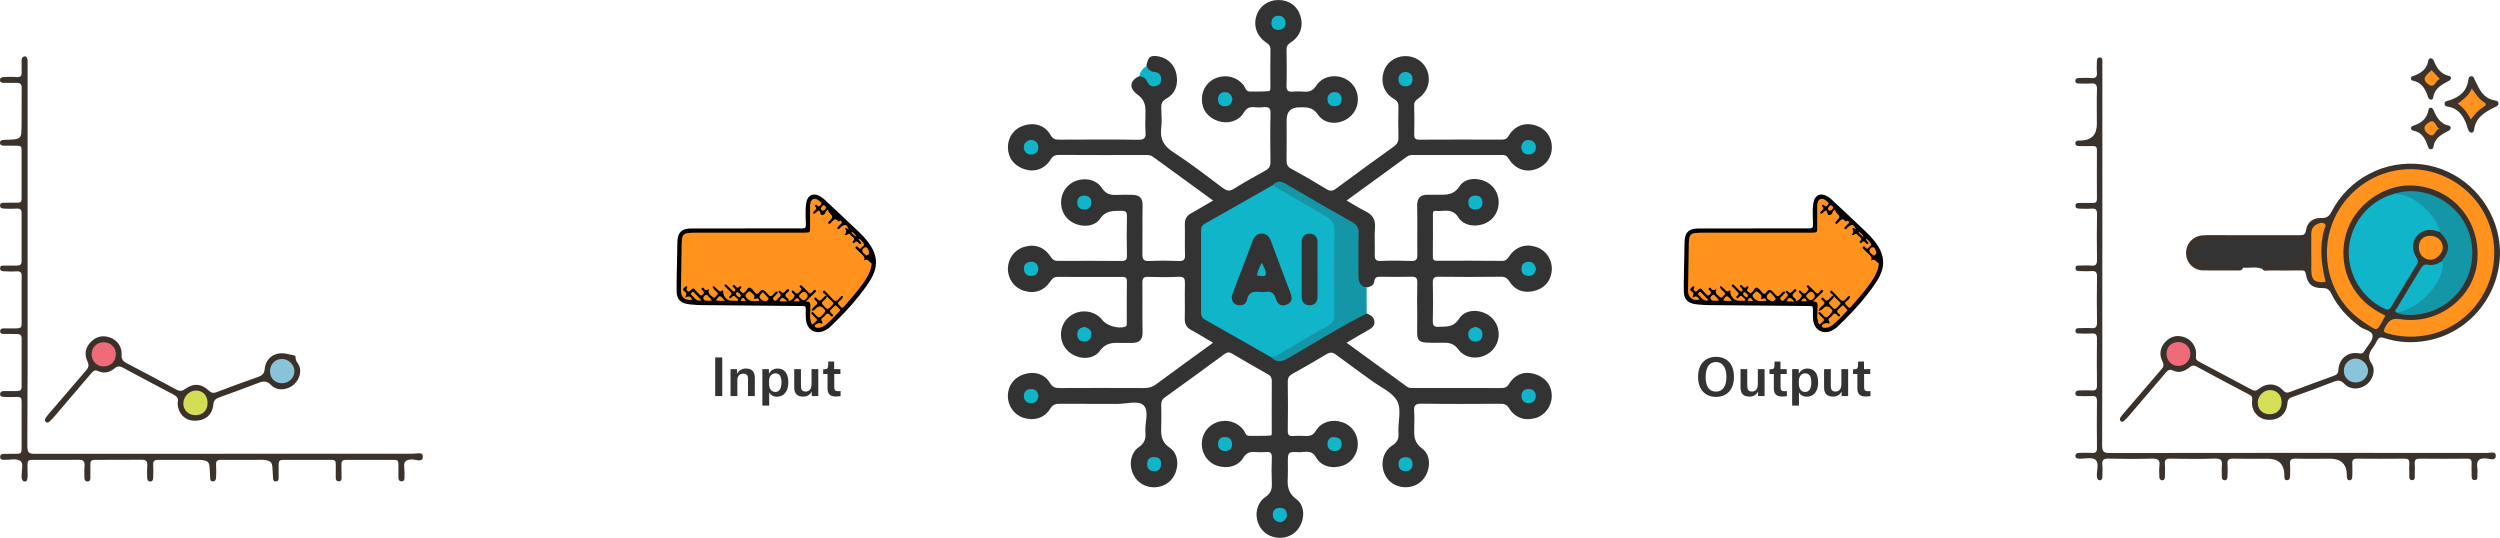
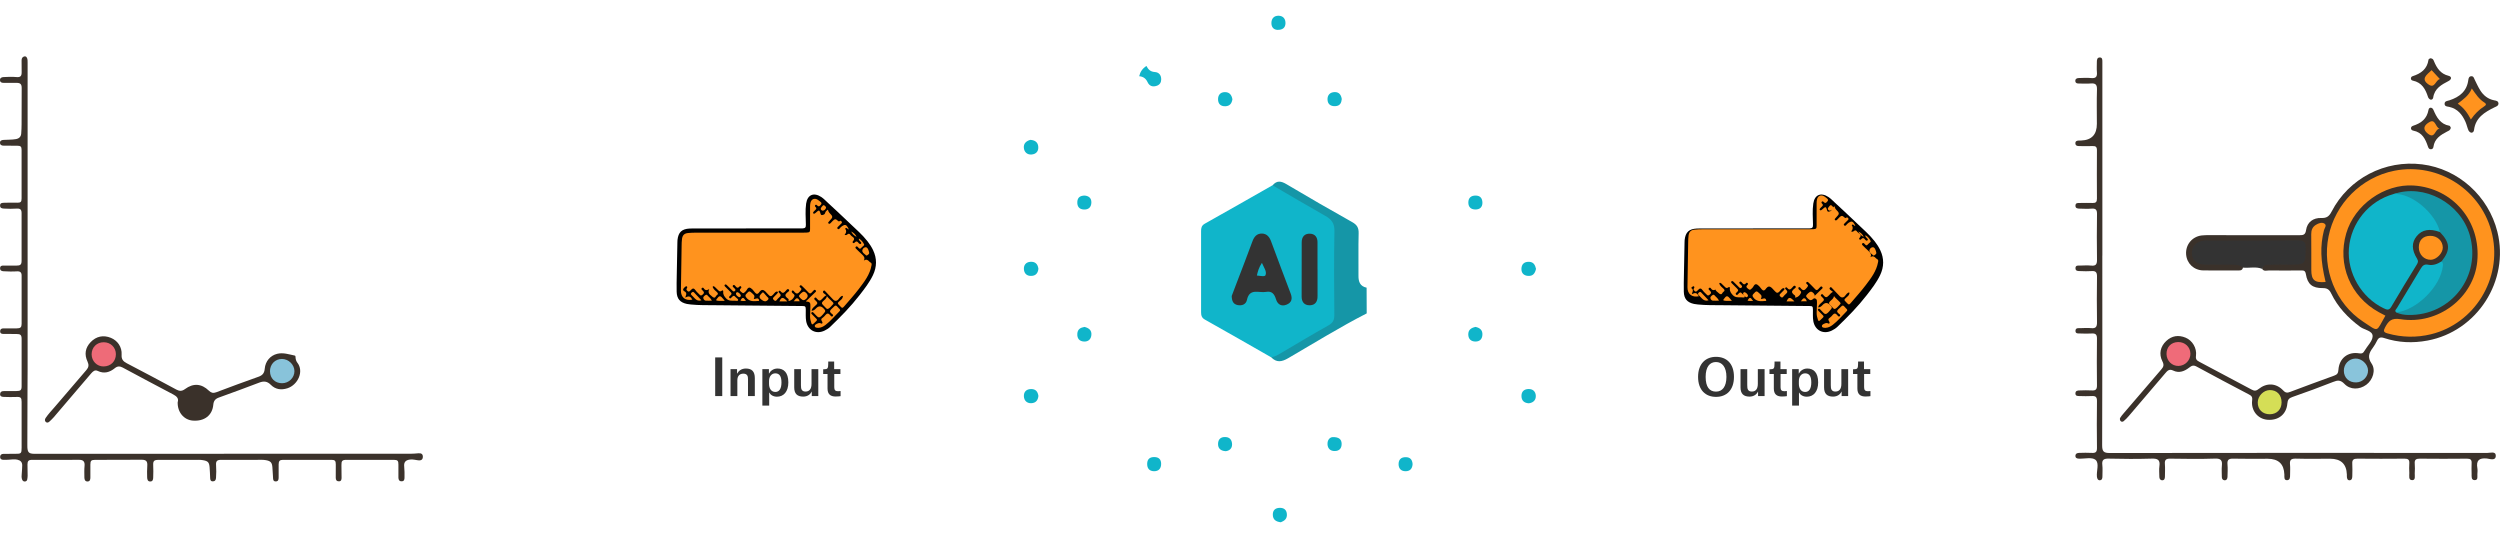
<svg xmlns="http://www.w3.org/2000/svg" viewBox="0 0 746.83 160.65">
  <g id="a" />
  <g id="b">
    <g id="c">
      <g>
        <path d="M66.9,135.55c18.56,0,37.12,0,55.68,0,.81,0,1.62-.07,2.42-.14,.92-.08,1.33,.29,1.32,1.05-.01,.81-.47,1.17-1.41,1.05-.8-.1-1.59-.33-2.41-.23-1.33,.16-1.9,.78-1.75,2.11,.12,1.08,.1,2.15,.09,3.23,0,.57-.07,1.13-.81,1.16-.73,.03-1-.43-1.01-1.09,0-1.29-.02-2.58,0-3.87,.02-1.16-.23-1.45-1.39-1.45-4.72,0-9.43,0-14.15,0-1.23,0-1.51,.32-1.48,1.57,.03,1.26,.03,2.52,.04,3.78,0,.55-.1,1.06-.79,1.07-.68,.01-.95-.41-.95-1.05,0-1.35,.01-2.7,.01-4.05,0-1.01-.27-1.32-1.26-1.32-4.84,0-9.67,0-14.51,0-.96,0-1.29,.35-1.3,1.32,0,1.23,.02,2.46,0,3.69,0,.63,.04,1.41-.83,1.44-.91,.03-.82-.77-.86-1.39-.06-.96-.1-1.92-.18-2.88-.12-1.42-.56-1.84-1.98-2.09-.87-.15-1.74-.09-2.6-.09-3.57-.01-7.15,0-10.72,0-1.24,0-1.62,.39-1.52,1.63,.09,1.26,.07,2.52-.02,3.78-.04,.63-.33,1.04-1,1.02-.64-.02-.73-.5-.75-1.02-.05-1.08-.07-2.16-.17-3.24-.13-1.46-.53-1.82-1.98-2.07-.81-.15-1.62-.09-2.42-.09-3.63-.01-7.27,0-10.9,0-1.27,0-1.61,.34-1.54,1.62,.07,1.2,.03,2.4,0,3.6-.01,.62-.12,1.23-.86,1.24-.78,.01-.93-.6-.95-1.26-.03-1.14-.05-2.28,.04-3.42,.1-1.35-.34-1.82-1.69-1.82-4.65,0-9.31,.02-13.96,.04-1.09,0-1.35,.28-1.35,1.41,0,1.29,0,2.58,0,3.87,0,.58-.12,1.15-.82,1.18-.73,.02-.96-.53-.97-1.16,0-1.17-.07-2.34,.05-3.51,.12-1.21-.34-1.8-1.54-1.8-4.74-.02-9.49,0-14.23,.01-.95,0-1.28,.39-1.28,1.34,0,1.14,.05,2.28,.05,3.42,0,.36-.06,.71-.12,1.07-.06,.37-.3,.6-.66,.63-.4,.04-.69-.16-.85-.53-.27-.64-.17-1.3-.12-1.95,.05-.78,.13-1.56,.13-2.33,0-.96-.48-1.47-1.42-1.7-.87-.21-1.73-.05-2.6,0-.54,.03-1.08,.06-1.62,.04-.53-.02-.97-.23-.97-.84,0-.61,.38-.93,.98-.94,1.2-.02,2.4-.04,3.59-.02,1.71,.02,1.86-.11,1.86-1.8,0-4.57,0-9.13,0-13.7,0-1.26-.27-1.54-1.55-1.48-1.29,.06-2.58,.03-3.87-.02-.56-.02-1.04-.18-1.01-.86,.03-.63,.47-.87,1.04-.87,1.29-.02,2.58-.02,3.87-.02,1.21,0,1.52-.27,1.52-1.44,0-4.71,0-9.43,0-14.15,0-1.15-.34-1.45-1.53-1.45-1.31,0-2.62-.02-3.93-.02-.56,0-.97-.17-.96-.79,0-.64,.41-.87,1.01-.87,1.32,0,2.64,0,3.96,0,1.09,0,1.44-.3,1.45-1.35,.01-4.8,.01-9.61,0-14.42,0-.95-.42-1.33-1.44-1.26-1.32,.09-2.64,.04-3.96-.03-.63-.03-1.07-.26-1.03-.96,.04-.69,.55-.75,1.1-.74,1.26,.02,2.52,0,3.78,.01,1.18,.01,1.54-.3,1.54-1.45,0-4.74,0-9.49,0-14.23,0-1.04-.39-1.42-1.44-1.35-1.26,.09-2.52,.07-3.78,0-.59-.03-1.21-.11-1.21-.89,0-.79,.54-.83,1.18-.85,1.32-.05,2.64-.05,3.96-.02,1.02,.02,1.29-.25,1.29-1.26,0-4.83,0-9.67,0-14.51,0-.99-.28-1.25-1.3-1.25-1.35,0-2.7-.03-4.05-.02-.64,0-1.1-.22-1.1-.89,0-.65,.53-.79,1.08-.83,1.22-.09,2.46-.02,3.68-.24,.97-.17,1.51-.72,1.58-1.67,.08-.93,.1-1.86,.11-2.79,.02-3.6,.03-7.21,.03-10.81,0-1.13-.38-1.52-1.5-1.53-1.29,0-2.58,0-3.87,0-.57,0-1.07-.14-1.11-.78-.04-.69,.47-.92,1.06-.95,1.29-.07,2.58-.12,3.87,0,1.18,.11,1.56-.3,1.54-1.5-.02-1.14-.02-2.28-.02-3.42,0-.44,.09-.87,.48-1.11,.49-.3,.93-.22,1.16,.36,.17,.43,.16,.88,.16,1.33,0,30.54,0,61.08,0,91.63,0,1.89-.02,3.78-.03,5.67-.02,5.66-.04,11.32-.05,16.98,0,.24,0,.48,.01,.72,.09,1.45,.48,1.83,1.95,1.88,.36,.01,.72,0,1.08,0,18.56,0,37.12,0,55.68,0h0Z" style="fill:#3b322b;" />
        <path d="M53.1,120.09c.32-1.05-.28-1.69-1.32-2.24-5.06-2.65-10.1-5.35-15.13-8.05-.84-.45-1.56-.45-2.31,.16-1.55,1.26-3.22,1.78-5.17,.84-.83-.41-1.42,.16-1.93,.74-1.51,1.75-3,3.51-4.5,5.27-2.22,2.6-4.43,5.21-6.66,7.81-.39,.45-.83,.86-1.27,1.28-.32,.31-.73,.5-1.11,.17-.4-.34-.33-.81-.06-1.22,.81-1.2,1.81-2.23,2.75-3.33,3.13-3.68,6.27-7.35,9.43-11,.68-.78,.78-1.52,.34-2.46-1.04-2.2-.69-4.18,.94-5.88,1.65-1.72,3.78-2.17,6.01-1.26,2.02,.82,3.37,2.76,3.22,5.04-.09,1.35,.43,1.98,1.55,2.56,4.97,2.58,9.9,5.22,14.83,7.87,.94,.51,1.67,.49,2.55-.16,2.49-1.84,4.95-1.65,7.14,.48,.65,.64,1.29,.82,2.18,.48,4.2-1.58,8.4-3.16,12.63-4.64,1.22-.43,1.76-1.09,1.87-2.38,.19-2.27,1.67-3.96,3.71-4.47,1.8-.45,3.5,.16,5.22,.51,.28,.06,.26,.28,.27,.49,.03,.58,.17,1.16,.52,1.61,2.11,2.66,.14,6.69-2.94,7.68-1.88,.6-3.59,.36-4.99-1.06-1.01-1.02-2.03-1.15-3.34-.66-4.05,1.55-8.12,3.04-12.2,4.51-1.04,.38-1.51,1.01-1.61,2.11-.28,3.19-2.66,5.02-6.11,4.76-2.69-.2-4.66-2.55-4.53-5.57" style="fill:#3a312a;" />
-         <path d="M62.01,120.4c0,2.18-1.45,3.64-3.6,3.63-2.12-.01-3.62-1.46-3.64-3.52-.02-1.99,1.8-3.86,3.76-3.85,2.1,0,3.48,1.5,3.48,3.75" style="fill:#d4dd56;" />
        <path d="M80.65,110.94c-.02-2.11,1.52-3.71,3.57-3.71,1.98,0,3.72,1.7,3.74,3.63,.01,1.98-1.66,3.62-3.7,3.62-2.11,0-3.59-1.46-3.6-3.55" style="fill:#88c3da;" />
        <path d="M30.94,109.47c-1.97,.02-3.56-1.59-3.57-3.61,0-2.1,1.53-3.63,3.64-3.62,2.03,0,3.61,1.56,3.61,3.57,0,2.13-1.52,3.64-3.69,3.66" style="fill:#ee6b78;" />
-         <path d="M408.28,93.62c1.23,.49,2.33,1.19,2.32,2.67,0,1.39-1.17,1.92-2.22,2.52-1.98,1.12-3.93,2.29-6.11,3.58,6.11,4.44,12.09,8.77,18.05,13.13,.61,.45,1.27,.38,1.94,.38,8.71,0,17.43,0,26.14,.02,1.07,0,1.75-.18,2.41-1.25,1.77-2.89,4.6-3.87,7.6-2.96,3.3,1,5.19,3.43,5.15,6.66-.03,2.98-2,5.67-4.76,6.49-3.21,.95-6.2,0-7.96-2.85-.71-1.15-1.43-1.4-2.62-1.39-7.87,.04-15.74,.08-23.6-.03-1.88-.03-2.3,.64-2.17,2.33,.13,1.6,.06,3.21,.02,4.82-.05,2.42-.13,4.47,2.41,6.29,3.01,2.16,2.45,7.37-.44,9.88-2.89,2.51-7.64,2.09-9.96-.89-2.37-3.04-1.86-7.83,1.34-9.86,1.6-1.01,2.08-2.07,1.95-3.83-.24-3.27,1.07-7.04-.49-9.7-1.5-2.54-4.89-3.98-7.48-5.87-3.54-2.6-7.14-5.12-10.64-7.77-1.04-.79-1.81-.84-2.93-.17-3.31,2.01-6.68,3.94-10.07,5.83-.98,.54-1.48,1.11-1.46,2.33,.08,4.91,.07,9.81,0,14.72-.02,1.25,.41,1.63,1.6,1.54,1.18-.08,2.37-.08,3.55,0,1.44,.1,2.4-.19,3.28-1.62,1.6-2.62,4.88-3.49,7.83-2.51,2.85,.95,4.68,3.51,4.67,6.54,0,2.9-1.85,5.55-4.47,6.44-3.16,1.07-6.48,.28-8.05-2.5-1.36-2.42-3.34-1.42-5.09-1.51-3.29-.16-3.3-.04-3.3,3.3,0,1.35,.06,2.71-.01,4.06-.15,2.62-.05,4.77,2.56,6.68,3.03,2.22,2.51,7.29-.38,9.88-2.74,2.46-7.42,2.14-9.81-.66-2.55-2.99-2.25-7.69,.95-9.87,1.68-1.14,1.98-2.39,1.91-4.16-.11-2.53-.11-5.08,0-7.61,.06-1.38-.43-1.78-1.73-1.67-1.09,.1-2.2,.09-3.3,0-1.52-.11-2.56,.21-3.48,1.71-1.6,2.6-4.79,3.39-7.88,2.38-2.63-.85-4.51-3.49-4.54-6.39-.04-3.03,1.77-5.63,4.59-6.6,2.96-1.02,6.08-.08,7.94,2.37,.48,.63,.52,1.7,1.64,1.7,2.11,0,4.23,.04,6.34-.09,.55-.04,.38-.85,.39-1.33,0-4.99-.02-9.98,.02-14.97,0-.96-.29-1.52-1.15-1.99-3.61-2.02-7.18-4.09-10.74-6.2-.88-.52-1.48-.41-2.27,.17-5.92,4.35-11.85,8.68-17.83,12.96-.91,.65-1.06,1.39-1.04,2.37,.03,2.11,.08,4.23,0,6.34-.11,2.54,0,4.59,2.61,6.34,3.06,2.05,2.76,7.29,.02,9.9-2.73,2.59-7.28,2.47-9.81-.26-2.65-2.86-2.6-7.76,.52-9.9,1.83-1.26,2.07-2.62,1.93-4.44-.21-2.75,1.2-6.34-.55-8.02-1.61-1.55-5.16-.4-7.85-.42-5.67-.05-11.34,.01-17.01-.04-1.34-.01-2.24,.18-3.06,1.52-1.7,2.79-4.85,3.68-8.01,2.65-2.78-.91-4.66-3.59-4.61-6.59,.05-3.05,1.84-5.43,4.82-6.4,3.03-.99,6.11-.14,7.74,2.58,.81,1.36,1.69,1.55,3.02,1.54,8.38-.04,16.75-.04,25.13,0,1.32,0,2.41-.26,3.5-1.07,5.62-4.17,11.31-8.26,17.09-12.46-2.25-1.32-4.33-2.62-6.48-3.77-1.45-.78-2.01-1.85-1.97-3.48,.08-3.47-.04-6.94,.05-10.4,.04-1.42-.15-2.14-1.87-2.05-3.04,.16-6.09,.1-9.13,.02-1.34-.04-1.73,.42-1.71,1.74,.07,4.91-.05,9.81,.06,14.72,.05,2.3-.96,3.27-3.14,3.27-1.18,0-2.37,.03-3.55,0-2.36-.07-4.3-.03-6.06,2.37-2.24,3.06-7.25,2.6-9.87-.28-2.61-2.88-2.28-7.48,.73-9.93,3.03-2.47,7.59-1.98,9.95,1.08,1.24,1.61,4.68,2.58,6.59,1.96,.7-.22,.63-.67,.63-1.16,0-4.15-.04-8.29,.03-12.44,.02-1.25-.58-1.32-1.54-1.32-6.35,.02-12.69,.03-19.04-.01-1.04,0-1.59,.33-2.18,1.22-2,3.01-4.83,3.94-8.13,2.89-2.79-.89-4.69-3.55-4.66-6.56,.03-3.02,1.94-5.61,4.77-6.47,3.3-1,6.09-.06,8.08,3,.61,.94,1.23,1.16,2.22,1.15,6.26-.02,12.52-.05,18.78,.02,1.3,.01,1.75-.31,1.72-1.68-.09-3.89-.1-7.78,0-11.67,.04-1.43-.52-1.66-1.76-1.63-2.38,.07-4.5-.23-6.29,2.39-2.06,3.01-7.36,2.56-9.88-.23-2.52-2.8-2.29-7.31,.5-9.79,2.9-2.58,7.85-2.4,9.9,.76,1.25,1.92,2.64,2.23,4.58,2.11,1.52-.09,3.05-.03,4.57-.01,2.03,.02,3.09,.88,3.05,3.1-.09,4.82,.02,9.64-.05,14.46-.02,1.53,.21,2.31,2.03,2.21,2.95-.16,5.92-.12,8.88-.01,1.46,.05,1.86-.44,1.81-1.85-.1-3.04,.02-6.09-.05-9.14-.04-1.54,.57-2.54,1.89-3.27,2.12-1.17,4.2-2.43,6.55-3.8-6.17-4.48-12.1-8.78-18-13.1-.68-.5-1.4-.5-2.16-.5-8.63,0-17.26,.03-25.89-.03-1.26,0-1.88,.39-2.54,1.46-1.68,2.74-4.74,3.78-7.68,2.84-3.16-1.01-4.99-3.38-5.02-6.52-.03-3.15,1.85-5.69,4.89-6.61,3.18-.96,6.2,.02,7.87,2.92,.69,1.2,1.44,1.35,2.6,1.35,7.87-.03,15.74-.08,23.6,.03,1.88,.03,2.29-.62,2.15-2.31-.14-1.68-.06-3.38-.02-5.07,.06-2.35,.07-4.34-2.33-6.07-2.78-2-2.32-4.29,.46-5.53,1.44-.61,2.15,.46,2.96,1.29,.54,.56,1.11,1.08,1.98,.71,.42-.18,.65-.53,.68-.98,.07-.9-.49-1.39-1.24-1.69-1.12-.45-2.2-.93-2.22-2.39,.4-2.75,1.24-3.36,3.85-2.81,2.63,.55,4.65,2.65,5.12,5.31,.54,3.03-.22,5.65-2.95,7.2-1.37,.77-1.65,1.62-1.59,2.98,.09,1.94,.22,3.92-.02,5.83-.41,3.28,.72,5.38,3.58,7.22,5.1,3.3,9.92,7.04,14.78,10.69,1.17,.88,2.02,1.11,3.34,.28,3.07-1.92,6.24-3.7,9.42-5.45,1.09-.6,1.54-1.31,1.52-2.58-.07-4.82-.11-9.65,.02-14.47,.05-1.69-.57-2.03-2.03-1.88-.92,.1-1.87,.1-2.79,0-1.49-.16-2.37,.3-3.21,1.69-1.52,2.51-4.74,3.39-7.57,2.46-3.16-1.04-4.93-3.41-4.91-6.57,.02-2.94,1.8-5.47,4.5-6.4,3.02-1.04,6.12-.13,7.98,2.27,.53,.69,.61,1.86,1.84,1.86,1.86-.01,3.72,.05,5.57-.1,.72-.06,.57-.92,.57-1.49,0-3.64-.04-7.28,.03-10.91,.02-1.1-.46-1.59-1.32-2.17-2.79-1.88-3.83-4.94-2.87-7.98C376.22,1.88,378.82,0,381.86,0c3.24,0,5.73,1.8,6.64,4.83,.93,3.09-.08,6.03-2.96,7.89-.93,.6-1.22,1.16-1.21,2.2,.06,3.55,.1,7.11-.01,10.66-.05,1.52,.52,1.91,1.9,1.79,1.09-.1,2.2-.09,3.3,0,1.62,.12,2.7-.24,3.71-1.81,2.13-3.3,7.03-3.68,10.07-1.09,2.94,2.51,3.15,7.15,.46,9.96-2.81,2.93-7.8,3.14-10.03-.17-1.59-2.36-3.42-2.2-5.55-2.2q-3.82,0-3.82,3.82c0,3.98,.04,7.95-.02,11.93-.02,1.2,.22,1.98,1.4,2.61,3.56,1.92,7.07,3.95,10.52,6.07,1.15,.71,1.89,.58,2.9-.18,5.7-4.22,11.44-8.4,17.21-12.53,1.01-.73,1.42-1.48,1.39-2.71-.08-3.04-.06-6.09,0-9.14,.02-1.11-.26-1.74-1.32-2.36-2.97-1.73-4.05-4.79-3.12-8.06,.76-2.68,3.3-4.62,6.22-4.75,3.14-.14,5.88,1.66,6.89,4.54,1.04,2.96,.06,6.11-2.64,8.05-.8,.58-1.37,1.01-1.33,2.16,.1,2.87,.08,5.75,.01,8.63-.03,1.21,.36,1.59,1.58,1.58,8.21-.05,16.41-.03,24.62-.01,.91,0,1.43-.19,1.97-1.08,1.87-3.08,4.77-4.15,8-3.2,3.05,.9,4.95,3.43,4.95,6.57,0,3.19-1.99,5.73-5.21,6.67-2.94,.86-5.91-.32-7.74-3.33-.56-.92-1.11-1.05-2-1.04-8.8,.02-17.6,.01-26.4,0-.68,0-1.31,.04-1.91,.48-5.92,4.32-11.85,8.62-18.05,13.12,2.04,1.18,3.81,2.31,5.67,3.23,2.06,1.02,2.99,2.43,2.81,4.81-.21,2.69,.02,5.41-.07,8.12-.04,1.35,.24,1.95,1.77,1.89,3.04-.12,6.09-.11,9.14,0,1.51,.05,1.84-.51,1.81-1.91-.08-4.82,.06-9.65-.06-14.47-.06-2.42,.96-3.44,3.27-3.4,.93,.02,1.86,0,2.79,0,2.56,.02,4.81,.25,6.67-2.61,1.94-3,7.12-2.59,9.71,.08,2.69,2.78,2.53,7.42-.35,9.97-2.77,2.45-7.84,2.43-9.72-.6-1.92-3.08-4.53-1.71-6.92-2.01-.71-.09-.74,.51-.74,1.03,0,4.23,.03,8.46-.02,12.69-.01,1.13,.57,1.18,1.42,1.18,6.43-.02,12.86-.05,19.29,.03,1.16,.01,1.55-.57,2.1-1.37,2.03-2.98,5.09-3.9,8.42-2.65,2.72,1.02,4.51,3.83,4.3,6.8-.23,3.33-2.37,5.7-5.87,6.33-2.86,.51-5.19-.5-6.76-2.91-.67-1.03-1.29-1.48-2.56-1.46-6.18,.08-12.35,.08-18.53,0-1.44-.02-1.86,.39-1.82,1.83,.1,3.8,.08,7.61,0,11.42-.03,1.3,.32,1.77,1.67,1.71,2.37-.1,4.48,.25,6.21-2.47,2.02-3.17,7.12-2.88,9.86-.1,2.65,2.69,2.57,7.18-.17,9.77-2.85,2.7-7.61,2.71-9.9-.39-1.32-1.79-2.71-2.09-4.65-2.06-8.98,.12-7.6,.28-7.68-7.55-.04-3.47-.06-6.94,.02-10.41,.03-1.31-.35-1.78-1.7-1.75-3.04,.08-6.09,.05-9.14,.01-1.1-.01-1.87,.02-2.03,1.48-.11,1.08-1.22,1.53-2.27,1.74-2.09-.05-3.02-.98-3.19-3.5-.21-3.04-.33-6.12,0-9.12,.44-4.11-1.09-6.43-4.79-8.32-5.41-2.76-10.64-5.92-15.84-9.07-1.36-.82-2.62-1.16-3.95-.06-6.11,3.44-12.13,7.03-18.25,10.45-1.83,1.03-2.6,2.34-2.57,4.47,.1,6.93,.1,13.85,0,20.78-.03,2.13,.74,3.37,2.6,4.42,5.89,3.3,11.72,6.73,17.57,10.09,1.56,1.31,3.05,1.25,4.83,.21,6.76-3.93,13.51-7.87,20.31-11.73,1.03-.59,2.04-1.22,3.31-.93" style="fill:#333;" />
        <path d="M380.16,55.36c1.26-1.5,2.53-1.3,4.13-.35,6.51,3.86,13.06,7.65,19.67,11.35,1.46,.82,1.96,1.72,1.91,3.37-.12,4.21-.01,8.43-.05,12.64-.02,1.79,.47,3.16,2.43,3.57,.01,2.56,.02,5.12,.03,7.68-8.02,4.1-15.67,8.87-23.45,13.38-1.95,1.13-3.46,1.39-5.08-.26,3.12-2.77,7.02-4.3,10.49-6.5,1.85-1.17,3.74-2.3,5.67-3.35,1.33-.72,1.96-1.71,1.95-3.24-.02-8.28-.02-16.55,0-24.83,0-1.76-.85-2.81-2.27-3.63-4.39-2.53-8.74-5.12-13.14-7.64-.94-.54-2.01-.95-2.29-2.19" style="fill:#1596a7;" />
        <path d="M342.48,19.71c.52,1.02,1.18,1.72,2.47,1.8,1.26,.07,1.95,.93,1.94,2.2,0,.9-.41,1.61-1.34,1.92-1.22,.42-2.2,.07-2.73-1.08-.52-1.12-1.32-1.68-2.51-1.78,.3-1.31,1.01-2.34,2.16-3.06" style="fill:#10b5ca;" />
        <path d="M380.16,55.36c5.25,3.05,10.47,6.15,15.75,9.13,1.84,1.04,2.78,2.21,2.73,4.55-.17,8.37-.1,16.74-.03,25.11,.01,1.57-.51,2.37-1.89,3.13-4.71,2.62-9.32,5.43-13.98,8.15-.94,.55-1.88,1.15-3.01,1.3-6.59-3.76-13.16-7.54-19.78-11.25-.99-.55-1.15-1.27-1.15-2.27,.02-8.04,.02-16.07,0-24.1,0-.98,.11-1.72,1.12-2.29,6.76-3.79,13.49-7.64,20.22-11.47" style="fill:#10b5ca;" />
        <path d="M307.8,41.78c1.39,.09,2.24,.72,2.36,1.99,.14,1.42-.65,2.29-2.03,2.39-1.28,.09-2.14-.73-2.27-1.94-.15-1.39,.77-2.12,1.94-2.44" style="fill:#10b5ca;" />
-         <path d="M454.46,43.83c.19-1.17,.86-2.01,2.14-2.01,1.4,0,2.26,.94,2.21,2.26-.05,1.33-.99,2.18-2.4,2.05-1.27-.11-1.91-.95-1.96-2.3" style="fill:#10b5ca;" />
        <path d="M323.98,97.66c1.29,.33,2.19,.97,2.05,2.44-.13,1.3-.97,1.99-2.2,1.93-1.38-.07-2.1-.92-2-2.36,.09-1.36,1-1.82,2.16-2.01" style="fill:#10b5ca;" />
        <path d="M440.77,97.65c1.34,.29,2.17,.96,2.07,2.42-.09,1.34-.91,1.99-2.15,1.96-1.23-.04-2.03-.73-2.07-2.06-.04-1.49,.91-2.03,2.14-2.31" style="fill:#10b5ca;" />
-         <path d="M419.95,21.46c1.39,.2,2.1,.98,2.02,2.39-.08,1.34-.92,1.97-2.16,1.94-1.25-.04-2.04-.79-2.04-2.08,0-1.4,.81-2.12,2.18-2.24" style="fill:#10b5ca;" />
        <path d="M310.21,80.26c-.13,1.22-.67,2.06-2,2.16-1.46,.11-2.28-.74-2.34-2.05-.05-1.16,.6-2.08,1.96-2.16,1.45-.08,2.16,.67,2.37,2.04" style="fill:#10b5ca;" />
        <path d="M458.86,80.32c-.29,1.3-.89,2.21-2.38,2.1-1.32-.09-2.01-.88-1.98-2.13,.04-1.39,.85-2.13,2.29-2.08,1.37,.05,1.81,.99,2.07,2.11" style="fill:#10b5ca;" />
        <path d="M310.21,118.24c-.12,1.29-.74,2.17-2.18,2.21-1.33,.03-2.09-.85-2.16-2.01-.08-1.32,.68-2.21,2.15-2.22,1.33-.01,1.98,.71,2.18,2.02" style="fill:#10b5ca;" />
        <path d="M456.7,120.48c-1.4-.09-2.2-.82-2.19-2.22,.01-1.29,.75-1.99,2.06-2.05,1.33-.05,2.13,.73,2.22,1.92,.1,1.32-.69,2.18-2.09,2.35" style="fill:#10b5ca;" />
        <path d="M368.16,29.64c-.18,1.25-.77,2.04-2.08,2.1-1.45,.06-2.22-.74-2.21-2.11,0-1.21,.67-2.08,1.99-2.11,1.42-.04,2.07,.85,2.3,2.12" style="fill:#10b5ca;" />
        <path d="M400.83,29.6c-.11,1.13-.51,2.03-1.9,2.11-1.41,.08-2.31-.57-2.36-1.96-.05-1.35,.75-2.21,2.14-2.24,1.3-.03,1.93,.81,2.12,2.09" style="fill:#10b5ca;" />
        <path d="M398.04,130.58c2.01-.07,2.71,.72,2.75,1.94,.04,1.33-.63,2.23-2.1,2.22-1.29,0-2.05-.77-2.12-1.98-.08-1.38,.74-2.12,1.47-2.17" style="fill:#10b5ca;" />
        <path d="M344.83,136.54c1.35,0,2.03,.72,2.04,2.01,.01,1.39-.72,2.24-2.14,2.22-1.44-.03-2.09-.93-2.03-2.32,.05-1.33,.83-1.93,2.13-1.91" style="fill:#10b5ca;" />
        <path d="M421.99,138.63c-.07,1.32-.73,2.16-2.15,2.14-1.28-.02-2.01-.79-2.04-2.04-.02-1.37,.67-2.17,2.14-2.16,1.34,.01,1.94,.74,2.05,2.06" style="fill:#10b5ca;" />
        <path d="M382.62,156.02c-1.51-.18-2.36-.81-2.39-2.24-.03-1.35,.75-2.02,1.99-2.07,1.22-.04,2.1,.48,2.21,1.85,.12,1.46-.78,2.05-1.81,2.46" style="fill:#10b5ca;" />
        <path d="M381.56,8.92c-1.02-.06-1.76-.75-1.75-2.03,0-1.38,.82-2.23,2.18-2.19,1.39,.04,2.09,1.01,2.02,2.35-.07,1.27-.88,1.92-2.45,1.87" style="fill:#10b5ca;" />
        <path d="M324.05,58.42c1.22,.13,2,.75,1.98,2.07-.03,1.41-.85,2.16-2.23,2.1-1.41-.06-2.06-.92-1.97-2.33,.09-1.37,.96-1.82,2.22-1.84" style="fill:#10b5ca;" />
        <path d="M442.85,60.6c-.02,1.3-.79,2.02-2.18,1.98-1.26-.03-2.02-.74-2.03-2.04-.02-1.44,.82-2.13,2.2-2.12,1.27,.02,1.99,.71,2.01,2.17" style="fill:#10b5ca;" />
        <path d="M366.08,134.78c-1.57-.12-2.23-.95-2.21-2.18,.02-1.4,.84-2.14,2.31-2.04,1.42,.1,1.89,1.16,1.88,2.27-.01,1.25-.94,1.89-1.98,1.96" style="fill:#10b5ca;" />
        <path d="M367.95,88.42c.32-.85,.74-1.96,1.16-3.06,1.68-4.41,3.4-8.8,5.02-13.23,.52-1.42,1.32-2.4,2.89-2.36,1.45,.04,2.22,1.05,2.69,2.32,1.95,5.21,3.87,10.43,5.86,15.62,.59,1.55,.28,2.69-1.23,3.3-1.56,.63-2.69-.09-3.15-1.59-.49-1.57-1.2-2.56-3.02-2.22-2.06,.38-4.9-1.25-5.67,2.4-.27,1.27-1.43,1.82-2.8,1.53-1.31-.28-1.72-1.22-1.75-2.72" style="fill:#333;" />
        <path d="M393.59,80.43c0,2.7-.02,5.4,0,8.1,.02,1.63-.76,2.66-2.36,2.67-1.58,0-2.4-.98-2.39-2.63,.02-5.4,0-10.8,.02-16.2,0-1.61,.86-2.62,2.47-2.56,1.46,.05,2.25,1.02,2.25,2.53,0,2.7,0,5.4,0,8.1" style="fill:#333;" />
        <path d="M376.98,78.53c.56,1.39,1.5,2.49,1.08,3.65-.21,.57-1.53,.22-2.59,.13,.28-1.3,.64-2.48,1.5-3.78" style="fill:#10b5ca;" />
        <rect x="213.65" y="106.77" width="2.11" height="11.55" style="fill:#333;" />
        <path d="M223.46,113.53c0-.57-.02-1.1-.26-1.43-.24-.33-.63-.48-1.12-.48-1.21,0-1.81,.77-1.81,1.99v4.71h-2.04v-8.05h1.95v1.34h.03c.42-.81,1.27-1.52,2.61-1.52,1.8,0,2.67,.92,2.67,2.87v5.36h-2.04v-4.79Z" style="fill:#333;" />
        <path d="M227.74,110.27h1.96v1.33h.03c.41-.77,1.27-1.51,2.54-1.51,1.81,0,3.23,1.15,3.23,4.15,0,2.76-1.4,4.27-3.4,4.27-1.16,0-1.98-.6-2.29-1.25h-.03v3.9h-2.04v-10.89Zm3.88,6.82c1.18,0,1.83-.98,1.83-2.84,0-1.71-.51-2.72-1.84-2.72-1.12,0-1.87,.94-1.87,2.28v.86c0,1.37,.63,2.42,1.89,2.42" style="fill:#333;" />
        <path d="M239.27,115.06c0,.57,.03,1.1,.27,1.43,.23,.33,.6,.48,1.09,.48,1.21,0,1.8-.82,1.8-2.31v-4.39h2.02v8.05h-1.95v-1.33h-.03c-.39,.81-1.22,1.49-2.52,1.49-1.8,0-2.69-.88-2.69-2.76v-5.45h2.01v4.79Z" style="fill:#333;" />
        <path d="M249.19,107.99v2.28h1.87v1.45h-1.84v3.97c0,.83,.32,1.18,1.13,1.18,.35,0,.76-.06,.76-.06v1.53c-.2,.03-.79,.11-1.47,.11-1.58,0-2.43-.71-2.43-2.39v-4.33h-1.3v-1.42h.27c1.04,0,1.24-.23,1.24-1.72v-.59h1.77Z" style="fill:#333;" />
        <path d="M222.83,68.23h16.27c.21,0,.42,0,.64,0,.84-.05,1.01-.29,1-1.13-.03-2.1-.22-4.21,.08-6.3,.39-2.65,2.29-3.42,4.54-1.94,.74,.49,1.33,1.15,1.98,1.74,2.21,2.03,4.4,4.09,6.57,6.16,1.82,1.73,3.74,3.38,5.29,5.38,.63,.81,1.18,1.67,1.62,2.59,1.19,2.5,1.14,4.99-.04,7.47-1.04,2.17-2.52,4.06-3.98,5.95-2.64,3.41-5.66,6.48-8.76,9.46-.49,.47-1.06,.83-1.67,1.13-2.53,1.25-5.04-.02-5.54-2.79-.21-1.17-.09-2.35-.12-3.52-.02-.87-.14-1.01-1.01-1.01-8.68-.08-17.37-.14-26.05-.24-2.43-.03-4.86,.03-7.29-.22-.38-.04-.77-.08-1.15-.16-2.06-.44-3.02-1.54-3.07-3.66-.04-1.66,0-3.32,.03-4.98,.06-3.28,.13-6.56,.19-9.84,0-.21,0-.43,.03-.64,.25-2.31,1.29-3.29,3.65-3.41,.87-.04,1.74-.02,2.61-.02,4.73,0,9.46,0,14.19,0h0Z" />
        <path d="M211.9,86.34c-.67,.43-1.22,.5-1.67-.22-.12-.19-.35-.26-.55-.08-.23,.2-.15,.41,.05,.59,.04,.04,.09,.07,.13,.11,.58,.54,.56,.89-.08,1.37-.25,.19-.51,.23-.72-.02-.39-.45-.89-.8-1.23-1.3-.54-.78-.89-.78-1.53-.06-.46,.52-.68,.51-1.1,.01-.16-.2-.18-.37-.04-.57,.15-.21,.22-.46,0-.62-.2-.15-.38,.08-.55,.2-.11,.08-.2,.18-.29,.28q-.58,.64,.17,1.01c.44,.22,.62,.57,.48,1.05-.07,.25-.17,.5-.27,.8,.46-.16,.86-.48,1.33-.27,.39,.18,.57,.55,.8,.89-2.07,.43-3.45-.65-3.42-2.73,.05-4.44,.14-8.88,.21-13.31,.01-.71,.02-1.42,.12-2.14,.16-1.08,.69-1.61,1.77-1.72,.79-.08,1.58-.11,2.37-.11,10.65,0,21.31,0,31.97,0,.39,0,.77,0,1.16-.03,.83-.05,.98-.18,.98-1.01,0-2.22,0-4.44,0-6.66,0-.41,.02-.81,.11-1.21,.27-1.13,1.23-1.53,2.2-.91,.2,.12,.37,.27,.56,.41,.71,.5,.71,.82,.04,1.41-.27,.23-.49,.14-.71-.07-.18-.17-.37-.42-.63-.18-.25,.23-.07,.46,.12,.64,.27,.27,.21,.51-.03,.75-.19,.19-.4,.37-.57,.57-.12,.14-.27,.35-.13,.52,.16,.2,.39,.1,.57-.04,.24-.19,.47-.4,.71-.6,.33-.28,.58-.26,.71,.2,.06,.2,.13,.4,.2,.6,.1,.29,.23,.43,.6,.33,.51-.14,.66-.24,.8-.74,.09-.32,.36-.52,.6-.74,.1-.1,.21-.14,.24,.04,.1,.65,.63,1,1,1.46,.3,.38,.32,.72,0,1.08-.24,.27-.48,.55-.73,.83-.15,.17-.38,.36-.16,.59,.23,.25,.46,.06,.65-.11,.24-.23,.45-.47,.68-.71,.54-.54,.87-.55,1.42-.02,.2,.19,.37,.35,.63,.13,.23-.2,.38-.04,.53,.13,.17,.2,.15,.38-.03,.56-.36,.35-.71,.7-1.07,1.06-.16,.16-.3,.32-.09,.54,.22,.23,.42,.15,.59-.05,.23-.26,.46-.52,.75-.72,.8-.55,1.27-.46,1.74,.38,.1,.18,.17,.37,.28,.61-.13-.05-.19-.06-.23-.09-.23-.17-.47-.49-.75-.31-.25,.17,.09,.42,.14,.64,.12,.53-.04,.95-.43,1.33,.29,.17,.54,.16,.78-.05,.42-.37,.73-.29,1.03,.17,.15,.23,.42,.39,.65,.56,.45,.32,.53,.68,.17,1.12-.16,.19-.4,.41-.12,.64,.25,.21,.45-.02,.63-.21,.29-.31,.57-.25,.85,.02,.03,.03,.05,.06,.07,.09,.22,.28,.55,.63,.84,.34,.28-.27-.12-.56-.34-.79-.17-.18-.37-.35-.27-.74,.7,.43,1.18,1,1.52,1.69,.08,.15,.03,.32-.1,.42-.3,.27-.61,.52-.88,.82-.16,.18-.39,.11-.56-.06-.12-.12-.23-.26-.36-.38-.17-.17-.36-.22-.55-.03-.2,.2-.12,.38,.05,.55,.59,.58,1.17,1.18,1.79,1.73,.56,.5,.97,1.01,.56,1.85,.67-.47,1.15-.26,1.6,.25,.1,.11,.22,.22,.36,.29,.39,.19,.4,.46,.33,.86-.47,2.73-2.1,4.85-3.71,6.96-1.39,1.83-2.93,3.53-4.43,5.28-.52,.61-.67,.6-1.21-.01-.04-.04-.08-.09-.12-.13-.78-.74-.78-.81,.04-1.52,.33-.29,.7-.55,.81-1.02,.03-.12,.14-.28,.02-.38-.14-.11-.3,0-.43,.07-.25,.14-.43,.38-.61,.6-.21,.27-.41,.58-.75,.71-.46,.18-.82-.05-1.13-.38-.73-.76-1.46-1.54-2.19-2.3-.17-.18-.36-.52-.65-.24-.3,.28-.1,.57,.16,.78,.22,.18,.45,.34,.71,.53-.52,.25-.86,.67-1.23,1.07-.64,.7-.99,.69-1.58-.04-.08-.1-.16-.22-.27-.3-.14-.1-.27-.09-.41,.05-.15,.15-.18,.29-.07,.46,.03,.05,.08,.08,.12,.12,.99,.96,.99,1.02-.06,1.94-.41,.36-.81,.72-.93,1.33,.59,.02,.96-.3,1.32-.69q1.11-1.2,2.25-.03c.68,.7,.68,.85,.03,1.58-.22,.25-.42,.51-.66,.73-.57,.54-.94,.51-1.46-.07-.27-.3-.55-.6-.84-.88-.17-.17-.37-.4-.63-.12-.24,.26,.02,.42,.16,.58,.41,.43,.83,.86,1.26,1.28,.24,.24,.27,.44,0,.68-.26,.23-.49,.5-.75,.73-.49,.42-.57,.4-.77-.19-.22-.64-.36-1.3-.35-1.98,.02-.98,.05-1.97,.1-2.95,.05-1.1-.19-1.38-1.28-1.43-.08-.18,.11-.22,.19-.3,.84-.82,1.69-1.64,2.53-2.45,.18-.17,.4-.32,.11-.61-.28-.28-.44-.08-.62,.09-.01,.01-.03,.03-.04,.04-.96,1.1-.99,1.09-1.95,.03-.47-.51-.98-.99-1.48-1.47-.17-.17-.39-.29-.6-.06-.2,.22-.05,.4,.12,.54,.52,.42,.46,.61-.39,1.49-.43,.45-.81,.42-1.24-.04-.12-.13-.22-.27-.34-.4-.13-.13-.28-.23-.46-.09-.18,.15-.14,.34-.06,.52,.03,.07,.1,.11,.15,.17,.28,.29,.8,.5,.55,1.02-.3,.65-.78,1.14-1.5,1.34-.09,.02-.29,.02-.23-.13,.19-.49-.25-.59-.47-.8-.6-.55-.61-.94-.01-1.49,.16-.14,.34-.26,.49-.4,.17-.15,.28-.35,.1-.56-.19-.22-.42-.18-.61,0-.22,.21-.4,.47-.62,.68-.45,.41-.71,.4-1.13-.04-.18-.2-.38-.49-.65-.2-.23,.24,0,.44,.2,.62,.49,.46,.49,.75,0,1.19-.3,.27-.6,.54-.84,.87-.2,.29-.46,.34-.73,.09-.26-.24-.56-.5-.23-.87,.33-.38,.72-.7,1.05-1.07,.14-.16,.4-.41,.23-.59-.2-.22-.53-.06-.73,.11-.25,.21-.44,.48-.66,.73-.54,.59-.91,.58-1.42-.02-.3-.35-.62-.69-.95-1.01-.59-.55-1.12-.51-1.63,.11-.09,.1-.15,.22-.24,.33-.38,.45-.7,.47-1.1,.02-.28-.31-.52-.68-.81-.98-.79-.79-1.25-.75-1.71,.12-.1,.18-.24,.35-.39,.5-.67,.63-.66,.61-1.38,.02-.38-.31-.4-.58-.08-.91,.18-.19,.37-.39,.11-.64-.26-.25-.42,0-.57,.16-.32,.34-.61,.26-.89-.05-.1-.11-.2-.23-.31-.35-.17-.18-.37-.32-.59-.09s-.08,.41,.1,.58c.14,.13,.27,.27,.41,.41,.22,.22,.31,.44,.05,.69-.25,.25-.48,.18-.7-.05-.49-.49-.98-.98-1.48-1.47-.1-.1-.19-.2-.29-.28-.17-.14-.36-.25-.56-.03-.18,.2-.05,.36,.08,.5,.5,.51,1.01,1.01,1.51,1.51,.56,.56,.56,.72,0,1.26-.19,.18-.48,.36-.18,.66,.31,.29,.48-.02,.65-.21,.53-.56,.74-.58,1.25,.02,.25,.29,.83,.51,.65,.92-.11,.25-.71,.07-1.08,.08-.87,.03-1.75,.07-2.43-.64-.53-.56-.98-1.14-.91-1.98,.03-.4-.08-.65-.51-.32-.35,.26-.64,.17-.92-.12-.36-.37-.73-.74-1.12-1.09-.14-.12-.38-.25-.52-.13-.18,.14,0,.36,.08,.52,.24,.48,.68,.78,1.06,1.14,.37,.35,.53,.67-.02,1.01-.29,.18-.33,.69-.72,.69-.42,0-.67-.41-1-.64-.72-.5-.9-1.16-.46-2" style="fill:#ff931e;" />
        <path d="M244.45,97.96c-.36-.08-.95,.01-1.04-.48-.08-.46,.43-.68,.82-.84,.32-.14,.66-.22,1-.04,.13,.07,.29,.16,.41-.01,.1-.14,.08-.27-.01-.43-.42-.76-.41-.86,.27-1.35,.29-.21,.5-.47,.72-.74,.44-.52,.85-.52,1.3-.01,.09,.1,.17,.21,.26,.31,.18,.21,.39,.26,.59,.06,.19-.2,.07-.39-.09-.55-.1-.09-.22-.16-.32-.25-.52-.45-.53-.77-.04-1.25,.3-.3,.62-.58,.92-.88,.29-.29,.56-.29,.83,.03,.14,.18,.29,.36,.46,.51,.57,.5,.59,.63,.07,1.14-1.31,1.3-2.49,2.74-3.97,3.87-.64,.49-1.33,.86-2.19,.89" style="fill:#ff931e;" />
        <path d="M247.01,88.45c.56,.76,1.25,1.23,1.8,1.86,.21,.24,.24,.4,.01,.62-.41,.4-.73,.89-1.23,1.21-.33,.22-.58,.21-.84-.11-.29-.34-.61-.64-.92-.95-.4-.4-.4-.65,.01-1.07,.43-.45,1.05-.75,1.17-1.56" style="fill:#ff931e;" />
        <path d="M225.19,89.32c.48,.05,.9-.37,1.32-.07,.2,.14,.25,.38,.26,.64-.73,.02-1.45,.15-2.18,.03-.77-.14-1.34-.55-1.76-1.19-.21-.31-.2-.58,.07-.88,.95-1.04,.95-1.04,1.96-.09,.61,.57,.63,.67,.32,1.56" style="fill:#ff931e;" />
        <path d="M241.28,88.39c0,.59-.69,1.28-1.28,1.28-.37,0-1.34-.92-1.31-1.24,.03-.39,1.06-1.32,1.44-1.3,.52,.03,1.16,.73,1.15,1.27" style="fill:#ff931e;" />
        <path d="M228.53,90.01c-.46,0-1.42-.64-1.57-1.07-.17-.48,.12-.81,.41-1.13,.54-.62,.55-.61,1.07,0,.24,.28,.49,.55,.72,.83,.18,.22,.56,.35,.37,.76-.15,.31-.65,.62-.99,.62" style="fill:#ff931e;" />
        <path d="M257.59,74.84c.07-.45,.35-.82,.82-.96,.44-.13,.73,.18,.9,.54,.16,.32,.27,.68,.34,1.03,.09,.42-.27,.58-.54,.79-.3,.23-.44,0-.62-.17-.37-.34-.89-.56-.9-1.24" style="fill:#ff931e;" />
        <path d="M209.54,89.71c-.84,.27-1.44,0-1.95-.52-.34-.34-.65-.7-1-1.03-.24-.23-.26-.45-.03-.69,.22-.23,.5-.39,.75-.13,.75,.76,1.46,1.55,2.23,2.37" style="fill:#ff931e;" />
        <path d="M212.67,89.82c-.66,0-1.26,.03-1.85,0-.42-.02-.77-.52-.73-.96,.03-.27,.69-.85,.95-.82,.07,0,.16,.04,.2,.09,.44,.55,1.09,.92,1.42,1.7" style="fill:#ff931e;" />
        <path d="M216.5,89.87c-.83-.02-1.53,.09-2.24-.06-.29-.06-.42-.09-.2-.42,.81-1.16,1.11-1.18,2-.08,.12,.15,.23,.3,.43,.55" style="fill:#ff931e;" />
        <path d="M245.78,62.94c-.29-.05-.56-.21-.6-.59-.02-.24,.66-1.08,.86-1.08,.22,0,.74,.5,.73,.72,0,.41-.52,.95-.99,.95" style="fill:#ff931e;" />
        <path d="M232.84,90.04c.62-1.4,1.08-1.39,2.35,0h-2.35Z" style="fill:#ff931e;" />
        <path d="M221.33,88.32c.01,.26-.37,.57-.6,.44-.34-.2-.7-.42-.84-.83-.07-.19-.05-.37,.11-.53,.17-.17,.36-.13,.53-.03,.36,.22,.68,.5,.8,.94" style="fill:#ff931e;" />
        <path d="M237.1,89.99c.42-.34,.54-.93,1.07-.88,.42,.04,.49,.51,.73,.88h-1.8Z" style="fill:#ff931e;" />
        <path d="M222.84,89.93c-.59-.08-1.13,.08-1.65-.14,.59-1.09,.9-1.07,1.65,.14" style="fill:#ff931e;" />
        <path d="M254.26,69.15c.78,.39,1.29,.82,1.63,1.62-.76-.39-1.24-.86-1.63-1.62" style="fill:#ff931e;" />
        <path d="M512.63,106.6c3.17,0,5.36,2.02,5.36,5.98s-2.24,5.98-5.36,5.98-5.36-2.04-5.36-5.98,2.29-5.98,5.36-5.98m3.11,5.99c0-2.91-1.27-4.44-3.13-4.44s-3.08,1.46-3.08,4.44,1.13,4.4,3.08,4.4,3.13-1.53,3.13-4.4" style="fill:#333;" />
        <path d="M521.96,115.06c0,.57,.03,1.1,.27,1.43,.23,.33,.6,.48,1.09,.48,1.21,0,1.8-.82,1.8-2.31v-4.39h2.02v8.05h-1.95v-1.33h-.03c-.39,.81-1.22,1.49-2.52,1.49-1.8,0-2.69-.88-2.69-2.76v-5.45h2.01v4.79Z" style="fill:#333;" />
        <path d="M531.88,107.99v2.28h1.87v1.45h-1.84v3.97c0,.83,.32,1.18,1.13,1.18,.35,0,.76-.06,.76-.06v1.53c-.2,.03-.79,.11-1.47,.11-1.58,0-2.43-.71-2.43-2.39v-4.33h-1.3v-1.42h.27c1.04,0,1.24-.23,1.24-1.72v-.59h1.77Z" style="fill:#333;" />
        <path d="M535.38,110.27h1.96v1.33h.03c.41-.77,1.27-1.51,2.54-1.51,1.81,0,3.23,1.15,3.23,4.15,0,2.76-1.4,4.27-3.4,4.27-1.16,0-1.98-.6-2.3-1.25h-.03v3.9h-2.04v-10.89Zm3.88,6.82c1.18,0,1.83-.98,1.83-2.84,0-1.71-.51-2.72-1.84-2.72-1.12,0-1.87,.94-1.87,2.28v.86c0,1.37,.63,2.42,1.89,2.42" style="fill:#333;" />
        <path d="M546.92,115.06c0,.57,.03,1.1,.27,1.43,.23,.33,.6,.48,1.09,.48,1.21,0,1.8-.82,1.8-2.31v-4.39h2.02v8.05h-1.95v-1.33h-.03c-.39,.81-1.22,1.49-2.52,1.49-1.8,0-2.69-.88-2.69-2.76v-5.45h2.01v4.79Z" style="fill:#333;" />
        <path d="M556.84,107.99v2.28h1.87v1.45h-1.84v3.97c0,.83,.32,1.18,1.13,1.18,.35,0,.76-.06,.76-.06v1.53c-.2,.03-.79,.11-1.47,.11-1.58,0-2.43-.71-2.43-2.39v-4.33h-1.3v-1.42h.27c1.04,0,1.24-.23,1.24-1.72v-.59h1.77Z" style="fill:#333;" />
        <path d="M523.69,68.23h16.27c.21,0,.42,0,.64,0,.84-.05,1.01-.29,1-1.13-.03-2.1-.22-4.21,.09-6.3,.39-2.65,2.29-3.42,4.54-1.94,.74,.49,1.33,1.15,1.98,1.74,2.21,2.03,4.4,4.09,6.57,6.16,1.82,1.73,3.74,3.38,5.29,5.38,.63,.81,1.18,1.67,1.62,2.59,1.19,2.5,1.14,4.99-.04,7.47-1.04,2.17-2.52,4.06-3.98,5.95-2.64,3.41-5.66,6.48-8.76,9.46-.49,.47-1.06,.83-1.67,1.13-2.53,1.25-5.04-.02-5.54-2.79-.21-1.17-.09-2.35-.12-3.52-.02-.87-.14-1.01-1.01-1.01-8.68-.08-17.37-.14-26.05-.24-2.43-.03-4.86,.03-7.29-.22-.38-.04-.77-.08-1.15-.16-2.06-.44-3.02-1.54-3.07-3.66-.04-1.66,0-3.32,.03-4.98,.06-3.28,.13-6.56,.19-9.84,0-.21,0-.43,.03-.64,.25-2.31,1.29-3.29,3.65-3.41,.87-.04,1.74-.02,2.6-.02,4.73,0,9.46,0,14.19,0h0Z" />
-         <path d="M512.76,86.34c-.67,.43-1.22,.5-1.67-.22-.12-.19-.35-.26-.55-.08-.23,.2-.15,.41,.05,.59,.04,.04,.09,.07,.13,.11,.58,.54,.56,.89-.08,1.37-.25,.19-.51,.23-.72-.02-.39-.45-.89-.8-1.23-1.3-.54-.78-.89-.78-1.53-.06-.46,.52-.68,.51-1.1,.01-.16-.2-.18-.37-.04-.57,.15-.21,.22-.46,0-.62-.2-.15-.38,.08-.55,.2-.11,.08-.2,.18-.29,.28q-.58,.64,.17,1.01c.44,.22,.62,.57,.48,1.05-.07,.25-.17,.5-.27,.8,.46-.16,.86-.48,1.33-.27,.39,.18,.57,.55,.8,.89-2.07,.43-3.45-.65-3.42-2.73,.05-4.44,.14-8.88,.21-13.31,.01-.71,.02-1.42,.12-2.14,.16-1.08,.69-1.61,1.77-1.72,.79-.08,1.58-.11,2.37-.11,10.65,0,21.31,0,31.97,0,.39,0,.77,0,1.16-.03,.83-.05,.98-.18,.98-1.01,.01-2.22,0-4.44,0-6.66,0-.41,.02-.81,.11-1.21,.27-1.13,1.23-1.53,2.2-.91,.2,.12,.37,.27,.56,.41,.71,.5,.71,.82,.04,1.41-.27,.23-.49,.14-.71-.07-.18-.17-.37-.42-.63-.18-.25,.23-.07,.46,.12,.64,.27,.27,.21,.51-.03,.75-.19,.19-.4,.37-.57,.57-.12,.14-.27,.35-.13,.52,.16,.2,.39,.1,.57-.04,.24-.19,.47-.4,.71-.6,.33-.28,.58-.26,.71,.2,.06,.2,.13,.4,.2,.6,.1,.29,.23,.43,.6,.33,.51-.14,.66-.24,.8-.74,.09-.32,.36-.52,.6-.74,.1-.1,.21-.14,.24,.04,.1,.65,.63,1,1,1.46,.3,.38,.32,.72,0,1.08-.24,.27-.48,.55-.73,.83-.16,.17-.38,.36-.16,.59,.23,.25,.46,.06,.65-.11,.24-.23,.45-.47,.68-.71,.54-.54,.87-.55,1.42-.02,.2,.19,.37,.35,.63,.13,.23-.2,.38-.04,.53,.13,.17,.2,.15,.38-.03,.56-.36,.35-.71,.7-1.07,1.06-.16,.16-.3,.32-.09,.54,.22,.23,.42,.15,.59-.05,.23-.26,.46-.52,.75-.72,.8-.55,1.27-.46,1.74,.38,.1,.18,.17,.37,.28,.61-.13-.05-.19-.06-.23-.09-.23-.17-.47-.49-.75-.31-.26,.17,.09,.42,.14,.64,.12,.53-.04,.95-.43,1.33,.29,.17,.54,.16,.78-.05,.42-.37,.73-.29,1.03,.17,.15,.23,.42,.39,.65,.56,.45,.32,.53,.68,.17,1.12-.16,.19-.4,.41-.12,.64,.25,.21,.45-.02,.63-.21,.29-.31,.57-.25,.85,.02,.03,.03,.05,.06,.07,.09,.22,.28,.55,.63,.84,.34,.28-.27-.12-.56-.34-.79-.17-.18-.37-.35-.27-.74,.7,.43,1.18,1,1.52,1.69,.08,.15,.03,.32-.1,.42-.3,.27-.61,.52-.88,.82-.16,.18-.39,.11-.56-.06-.12-.12-.23-.26-.36-.38-.17-.17-.36-.22-.55-.03-.2,.2-.12,.38,.05,.55,.59,.58,1.17,1.18,1.79,1.73,.56,.5,.97,1.01,.57,1.85,.66-.47,1.15-.26,1.6,.25,.1,.11,.22,.22,.36,.29,.39,.19,.4,.46,.33,.86-.47,2.73-2.1,4.85-3.71,6.96-1.39,1.83-2.93,3.53-4.43,5.28-.52,.61-.66,.6-1.21-.01-.04-.04-.08-.09-.12-.13-.78-.74-.78-.81,.04-1.52,.33-.29,.7-.55,.81-1.02,.03-.12,.15-.28,.02-.38-.14-.11-.3,0-.43,.07-.25,.14-.43,.38-.61,.6-.21,.27-.41,.58-.75,.71-.46,.18-.82-.05-1.13-.38-.73-.76-1.46-1.54-2.19-2.3-.18-.18-.35-.52-.65-.24-.3,.28-.1,.57,.16,.78,.22,.18,.45,.34,.71,.53-.52,.25-.86,.67-1.23,1.07-.64,.7-.99,.69-1.58-.04-.08-.1-.16-.22-.27-.3-.14-.1-.27-.09-.41,.05-.15,.15-.18,.29-.07,.46,.03,.05,.08,.08,.12,.12,.99,.96,.99,1.02-.06,1.94-.41,.36-.81,.72-.93,1.33,.59,.02,.96-.3,1.32-.69q1.1-1.2,2.25-.03c.68,.7,.68,.85,.03,1.58-.22,.25-.42,.51-.66,.73-.57,.54-.94,.51-1.46-.07-.27-.3-.55-.6-.84-.88-.17-.17-.37-.4-.63-.12-.24,.26,.02,.42,.16,.58,.41,.43,.83,.86,1.26,1.28,.24,.24,.27,.44,0,.68-.26,.23-.49,.5-.75,.73-.49,.42-.57,.4-.77-.19-.22-.64-.36-1.3-.35-1.98,.02-.98,.05-1.97,.1-2.95,.05-1.1-.19-1.38-1.28-1.43-.08-.18,.11-.22,.19-.3,.84-.82,1.69-1.64,2.53-2.45,.18-.17,.4-.32,.11-.61-.28-.28-.44-.08-.62,.09-.01,.01-.03,.03-.04,.04-.96,1.1-.99,1.09-1.95,.03-.47-.51-.98-.99-1.48-1.47-.17-.17-.39-.29-.6-.06-.2,.22-.05,.4,.12,.54,.52,.42,.46,.61-.39,1.49-.43,.45-.81,.42-1.24-.04-.12-.13-.22-.27-.34-.4-.13-.13-.28-.23-.46-.09-.18,.15-.14,.34-.06,.52,.03,.07,.1,.11,.16,.17,.28,.29,.79,.5,.55,1.02-.3,.65-.78,1.14-1.5,1.34-.09,.02-.29,.02-.23-.13,.19-.49-.25-.59-.47-.8-.6-.55-.61-.94-.01-1.49,.16-.14,.34-.26,.49-.4,.17-.15,.28-.35,.1-.56-.19-.22-.42-.18-.61,0-.22,.21-.4,.47-.62,.68-.45,.41-.71,.4-1.13-.04-.18-.2-.38-.49-.65-.2-.23,.24,0,.44,.2,.62,.49,.46,.49,.75,0,1.19-.3,.27-.6,.54-.84,.87-.2,.29-.46,.34-.73,.09-.26-.24-.56-.5-.23-.87,.33-.38,.72-.7,1.05-1.07,.14-.16,.4-.41,.23-.59-.2-.22-.53-.06-.73,.11-.25,.21-.44,.48-.66,.73-.54,.59-.91,.58-1.42-.02-.3-.35-.62-.69-.95-1.01-.59-.55-1.12-.51-1.63,.11-.09,.1-.15,.22-.24,.33-.38,.45-.7,.47-1.1,.02-.28-.31-.52-.68-.81-.98-.79-.79-1.25-.75-1.71,.12-.1,.18-.24,.35-.39,.5-.67,.63-.66,.61-1.38,.02-.38-.31-.4-.58-.08-.91,.18-.19,.37-.39,.11-.64-.26-.25-.42,0-.57,.16-.32,.34-.61,.26-.89-.05-.1-.11-.2-.23-.31-.35-.17-.18-.37-.32-.59-.09-.23,.23-.08,.41,.1,.58,.14,.13,.27,.27,.41,.41,.22,.22,.31,.44,.05,.69-.25,.25-.48,.18-.7-.05-.49-.49-.98-.98-1.48-1.47-.1-.1-.19-.2-.29-.28-.17-.14-.36-.25-.56-.03-.18,.2-.05,.36,.08,.5,.5,.51,1.01,1.01,1.51,1.51,.56,.56,.56,.72,0,1.26-.19,.18-.48,.36-.18,.66,.31,.29,.48-.02,.65-.21,.53-.56,.74-.58,1.25,.02,.25,.29,.83,.51,.65,.92-.11,.25-.71,.07-1.08,.08-.87,.03-1.75,.07-2.43-.64-.53-.56-.98-1.14-.91-1.98,.03-.4-.08-.65-.51-.32-.35,.26-.64,.17-.92-.12-.36-.37-.73-.74-1.12-1.09-.14-.12-.38-.25-.52-.13-.18,.14,0,.36,.08,.52,.24,.48,.68,.78,1.06,1.14,.37,.35,.53,.67-.02,1.01-.29,.18-.33,.69-.72,.69-.42,0-.67-.41-1-.64-.72-.5-.9-1.16-.46-2" style="fill:#ff931e;" />
+         <path d="M512.76,86.34c-.67,.43-1.22,.5-1.67-.22-.12-.19-.35-.26-.55-.08-.23,.2-.15,.41,.05,.59,.04,.04,.09,.07,.13,.11,.58,.54,.56,.89-.08,1.37-.25,.19-.51,.23-.72-.02-.39-.45-.89-.8-1.23-1.3-.54-.78-.89-.78-1.53-.06-.46,.52-.68,.51-1.1,.01-.16-.2-.18-.37-.04-.57,.15-.21,.22-.46,0-.62-.2-.15-.38,.08-.55,.2-.11,.08-.2,.18-.29,.28c.44,.22,.62,.57,.48,1.05-.07,.25-.17,.5-.27,.8,.46-.16,.86-.48,1.33-.27,.39,.18,.57,.55,.8,.89-2.07,.43-3.45-.65-3.42-2.73,.05-4.44,.14-8.88,.21-13.31,.01-.71,.02-1.42,.12-2.14,.16-1.08,.69-1.61,1.77-1.72,.79-.08,1.58-.11,2.37-.11,10.65,0,21.31,0,31.97,0,.39,0,.77,0,1.16-.03,.83-.05,.98-.18,.98-1.01,.01-2.22,0-4.44,0-6.66,0-.41,.02-.81,.11-1.21,.27-1.13,1.23-1.53,2.2-.91,.2,.12,.37,.27,.56,.41,.71,.5,.71,.82,.04,1.41-.27,.23-.49,.14-.71-.07-.18-.17-.37-.42-.63-.18-.25,.23-.07,.46,.12,.64,.27,.27,.21,.51-.03,.75-.19,.19-.4,.37-.57,.57-.12,.14-.27,.35-.13,.52,.16,.2,.39,.1,.57-.04,.24-.19,.47-.4,.71-.6,.33-.28,.58-.26,.71,.2,.06,.2,.13,.4,.2,.6,.1,.29,.23,.43,.6,.33,.51-.14,.66-.24,.8-.74,.09-.32,.36-.52,.6-.74,.1-.1,.21-.14,.24,.04,.1,.65,.63,1,1,1.46,.3,.38,.32,.72,0,1.08-.24,.27-.48,.55-.73,.83-.16,.17-.38,.36-.16,.59,.23,.25,.46,.06,.65-.11,.24-.23,.45-.47,.68-.71,.54-.54,.87-.55,1.42-.02,.2,.19,.37,.35,.63,.13,.23-.2,.38-.04,.53,.13,.17,.2,.15,.38-.03,.56-.36,.35-.71,.7-1.07,1.06-.16,.16-.3,.32-.09,.54,.22,.23,.42,.15,.59-.05,.23-.26,.46-.52,.75-.72,.8-.55,1.27-.46,1.74,.38,.1,.18,.17,.37,.28,.61-.13-.05-.19-.06-.23-.09-.23-.17-.47-.49-.75-.31-.26,.17,.09,.42,.14,.64,.12,.53-.04,.95-.43,1.33,.29,.17,.54,.16,.78-.05,.42-.37,.73-.29,1.03,.17,.15,.23,.42,.39,.65,.56,.45,.32,.53,.68,.17,1.12-.16,.19-.4,.41-.12,.64,.25,.21,.45-.02,.63-.21,.29-.31,.57-.25,.85,.02,.03,.03,.05,.06,.07,.09,.22,.28,.55,.63,.84,.34,.28-.27-.12-.56-.34-.79-.17-.18-.37-.35-.27-.74,.7,.43,1.18,1,1.52,1.69,.08,.15,.03,.32-.1,.42-.3,.27-.61,.52-.88,.82-.16,.18-.39,.11-.56-.06-.12-.12-.23-.26-.36-.38-.17-.17-.36-.22-.55-.03-.2,.2-.12,.38,.05,.55,.59,.58,1.17,1.18,1.79,1.73,.56,.5,.97,1.01,.57,1.85,.66-.47,1.15-.26,1.6,.25,.1,.11,.22,.22,.36,.29,.39,.19,.4,.46,.33,.86-.47,2.73-2.1,4.85-3.71,6.96-1.39,1.83-2.93,3.53-4.43,5.28-.52,.61-.66,.6-1.21-.01-.04-.04-.08-.09-.12-.13-.78-.74-.78-.81,.04-1.52,.33-.29,.7-.55,.81-1.02,.03-.12,.15-.28,.02-.38-.14-.11-.3,0-.43,.07-.25,.14-.43,.38-.61,.6-.21,.27-.41,.58-.75,.71-.46,.18-.82-.05-1.13-.38-.73-.76-1.46-1.54-2.19-2.3-.18-.18-.35-.52-.65-.24-.3,.28-.1,.57,.16,.78,.22,.18,.45,.34,.71,.53-.52,.25-.86,.67-1.23,1.07-.64,.7-.99,.69-1.58-.04-.08-.1-.16-.22-.27-.3-.14-.1-.27-.09-.41,.05-.15,.15-.18,.29-.07,.46,.03,.05,.08,.08,.12,.12,.99,.96,.99,1.02-.06,1.94-.41,.36-.81,.72-.93,1.33,.59,.02,.96-.3,1.32-.69q1.1-1.2,2.25-.03c.68,.7,.68,.85,.03,1.58-.22,.25-.42,.51-.66,.73-.57,.54-.94,.51-1.46-.07-.27-.3-.55-.6-.84-.88-.17-.17-.37-.4-.63-.12-.24,.26,.02,.42,.16,.58,.41,.43,.83,.86,1.26,1.28,.24,.24,.27,.44,0,.68-.26,.23-.49,.5-.75,.73-.49,.42-.57,.4-.77-.19-.22-.64-.36-1.3-.35-1.98,.02-.98,.05-1.97,.1-2.95,.05-1.1-.19-1.38-1.28-1.43-.08-.18,.11-.22,.19-.3,.84-.82,1.69-1.64,2.53-2.45,.18-.17,.4-.32,.11-.61-.28-.28-.44-.08-.62,.09-.01,.01-.03,.03-.04,.04-.96,1.1-.99,1.09-1.95,.03-.47-.51-.98-.99-1.48-1.47-.17-.17-.39-.29-.6-.06-.2,.22-.05,.4,.12,.54,.52,.42,.46,.61-.39,1.49-.43,.45-.81,.42-1.24-.04-.12-.13-.22-.27-.34-.4-.13-.13-.28-.23-.46-.09-.18,.15-.14,.34-.06,.52,.03,.07,.1,.11,.16,.17,.28,.29,.79,.5,.55,1.02-.3,.65-.78,1.14-1.5,1.34-.09,.02-.29,.02-.23-.13,.19-.49-.25-.59-.47-.8-.6-.55-.61-.94-.01-1.49,.16-.14,.34-.26,.49-.4,.17-.15,.28-.35,.1-.56-.19-.22-.42-.18-.61,0-.22,.21-.4,.47-.62,.68-.45,.41-.71,.4-1.13-.04-.18-.2-.38-.49-.65-.2-.23,.24,0,.44,.2,.62,.49,.46,.49,.75,0,1.19-.3,.27-.6,.54-.84,.87-.2,.29-.46,.34-.73,.09-.26-.24-.56-.5-.23-.87,.33-.38,.72-.7,1.05-1.07,.14-.16,.4-.41,.23-.59-.2-.22-.53-.06-.73,.11-.25,.21-.44,.48-.66,.73-.54,.59-.91,.58-1.42-.02-.3-.35-.62-.69-.95-1.01-.59-.55-1.12-.51-1.63,.11-.09,.1-.15,.22-.24,.33-.38,.45-.7,.47-1.1,.02-.28-.31-.52-.68-.81-.98-.79-.79-1.25-.75-1.71,.12-.1,.18-.24,.35-.39,.5-.67,.63-.66,.61-1.38,.02-.38-.31-.4-.58-.08-.91,.18-.19,.37-.39,.11-.64-.26-.25-.42,0-.57,.16-.32,.34-.61,.26-.89-.05-.1-.11-.2-.23-.31-.35-.17-.18-.37-.32-.59-.09-.23,.23-.08,.41,.1,.58,.14,.13,.27,.27,.41,.41,.22,.22,.31,.44,.05,.69-.25,.25-.48,.18-.7-.05-.49-.49-.98-.98-1.48-1.47-.1-.1-.19-.2-.29-.28-.17-.14-.36-.25-.56-.03-.18,.2-.05,.36,.08,.5,.5,.51,1.01,1.01,1.51,1.51,.56,.56,.56,.72,0,1.26-.19,.18-.48,.36-.18,.66,.31,.29,.48-.02,.65-.21,.53-.56,.74-.58,1.25,.02,.25,.29,.83,.51,.65,.92-.11,.25-.71,.07-1.08,.08-.87,.03-1.75,.07-2.43-.64-.53-.56-.98-1.14-.91-1.98,.03-.4-.08-.65-.51-.32-.35,.26-.64,.17-.92-.12-.36-.37-.73-.74-1.12-1.09-.14-.12-.38-.25-.52-.13-.18,.14,0,.36,.08,.52,.24,.48,.68,.78,1.06,1.14,.37,.35,.53,.67-.02,1.01-.29,.18-.33,.69-.72,.69-.42,0-.67-.41-1-.64-.72-.5-.9-1.16-.46-2" style="fill:#ff931e;" />
        <path d="M545.31,97.96c-.36-.08-.95,.01-1.04-.48-.08-.46,.43-.68,.82-.84,.32-.14,.66-.22,1-.04,.13,.07,.29,.16,.41-.01,.1-.14,.08-.27-.01-.43-.42-.76-.41-.86,.27-1.35,.29-.21,.5-.47,.72-.74,.44-.52,.85-.52,1.3-.01,.09,.1,.17,.21,.26,.31,.18,.21,.39,.26,.59,.06,.19-.2,.07-.39-.09-.55-.1-.09-.22-.16-.32-.25-.52-.45-.53-.77-.04-1.25,.3-.3,.62-.58,.92-.88,.29-.29,.56-.29,.83,.03,.14,.18,.29,.36,.46,.51,.57,.5,.59,.63,.07,1.14-1.31,1.3-2.49,2.74-3.97,3.87-.64,.49-1.33,.86-2.19,.89" style="fill:#ff931e;" />
        <path d="M547.87,88.45c.56,.76,1.25,1.23,1.8,1.86,.21,.24,.24,.4,0,.62-.41,.4-.73,.89-1.23,1.21-.33,.22-.58,.21-.84-.11-.28-.34-.6-.64-.92-.95-.4-.4-.4-.65,.01-1.07,.43-.45,1.05-.75,1.17-1.56" style="fill:#ff931e;" />
        <path d="M526.05,89.32c.48,.05,.9-.37,1.32-.07,.2,.14,.25,.38,.26,.64-.73,.02-1.45,.15-2.18,.03-.77-.14-1.34-.55-1.76-1.19-.21-.31-.2-.58,.07-.88,.96-1.04,.95-1.04,1.96-.09,.61,.57,.63,.67,.32,1.56" style="fill:#ff931e;" />
        <path d="M542.14,88.39c0,.59-.69,1.28-1.28,1.28-.37,0-1.34-.92-1.31-1.24,.03-.39,1.06-1.32,1.44-1.3,.52,.03,1.16,.73,1.15,1.27" style="fill:#ff931e;" />
-         <path d="M529.39,90.01c-.46,0-1.42-.64-1.57-1.07-.17-.48,.12-.81,.41-1.13,.54-.62,.55-.61,1.07,0,.24,.28,.49,.55,.72,.83,.18,.22,.56,.35,.37,.76-.15,.31-.65,.62-.99,.62" style="fill:#ff931e;" />
        <path d="M558.45,74.84c.07-.45,.35-.82,.82-.96,.44-.13,.73,.18,.9,.54,.16,.32,.27,.68,.34,1.03,.09,.42-.27,.58-.54,.79-.3,.23-.44,0-.62-.17-.37-.34-.9-.56-.9-1.24" style="fill:#ff931e;" />
        <path d="M510.4,89.71c-.84,.27-1.44,0-1.95-.52-.34-.34-.65-.7-1-1.03-.24-.23-.26-.45-.03-.69,.22-.23,.5-.39,.75-.13,.75,.76,1.46,1.55,2.23,2.37" style="fill:#ff931e;" />
        <path d="M513.53,89.82c-.66,0-1.26,.03-1.85,0-.42-.02-.77-.52-.73-.96,.03-.27,.69-.85,.95-.82,.07,0,.16,.04,.2,.09,.44,.55,1.09,.92,1.42,1.7" style="fill:#ff931e;" />
        <path d="M517.36,89.87c-.83-.02-1.53,.09-2.24-.06-.28-.06-.42-.09-.2-.42,.81-1.16,1.11-1.18,2-.08,.12,.15,.23,.3,.43,.55" style="fill:#ff931e;" />
        <path d="M546.64,62.94c-.29-.05-.56-.21-.6-.59-.03-.24,.66-1.08,.86-1.08,.22,0,.73,.5,.73,.72,0,.41-.52,.95-.99,.95" style="fill:#ff931e;" />
        <path d="M533.7,90.04c.62-1.4,1.08-1.39,2.35,0h-2.35Z" style="fill:#ff931e;" />
        <path d="M522.19,88.32c.01,.26-.37,.57-.6,.44-.34-.2-.7-.42-.84-.83-.07-.19-.05-.37,.11-.53,.17-.17,.36-.13,.53-.03,.36,.22,.68,.5,.8,.94" style="fill:#ff931e;" />
        <path d="M537.96,89.99c.42-.34,.54-.93,1.07-.88,.42,.04,.49,.51,.73,.88h-1.8Z" style="fill:#ff931e;" />
        <path d="M523.7,89.93c-.59-.08-1.13,.08-1.65-.14,.59-1.09,.9-1.07,1.65,.14" style="fill:#ff931e;" />
        <path d="M555.12,69.15c.78,.39,1.29,.82,1.63,1.62-.76-.39-1.23-.86-1.63-1.62" style="fill:#ff931e;" />
        <path d="M670.05,79.95c-.25,1.03-1.09,.83-1.8,.84-3.35,0-6.69,.04-10.04-.01-2.84-.04-4.96-2.08-5.15-4.82-.19-2.83,1.75-5.24,4.59-5.62,.8-.11,1.63-.09,2.45-.09,8.92,0,17.85-.02,26.77,.01,1.15,0,1.82-.06,2.03-1.54,.34-2.35,2.12-3.7,4.59-3.6,1.57,.06,2.31-.51,3.02-1.89,5.15-9.95,15.93-15.53,27.06-14.13,10.79,1.35,19.8,9.43,22.48,20.14,3.66,14.66-6.06,29.74-20.88,32.5-4.41,.82-8.72,.64-12.96-.76-1.06-.35-1.66-.16-2.13,.84-.35,.73-.78,1.44-1.26,2.1-1.11,1.5-1.65,2.8-.35,4.69,1.35,1.96,.36,4.9-1.58,6.33-2.04,1.5-4.78,1.57-6.53-.26-1.18-1.23-2.06-1.12-3.42-.57-3.99,1.58-8.03,3.06-12.09,4.47-1.08,.37-1.45,.82-1.55,1.99-.26,3.24-2.73,5.12-6,4.82-2.83-.26-4.89-2.74-4.51-5.8,.14-1.11-.26-1.39-1.04-1.8-5.18-2.72-10.37-5.45-15.51-8.26-.96-.53-1.47-.34-2.27,.29-1.38,1.08-3,1.74-4.76,.88-1.18-.58-1.73,.04-2.4,.83-3.6,4.26-7.22,8.49-10.85,12.72-.48,.56-1,1.1-1.56,1.57-.28,.24-.75,.24-.98-.13-.13-.21-.19-.62-.08-.82,.29-.51,.69-.96,1.07-1.41,3.72-4.35,7.43-8.7,11.18-13.03,.67-.78,.98-1.34,.4-2.47-1.15-2.24-.6-4.47,1.14-6.1,1.7-1.59,3.67-1.86,5.78-.99,2.01,.83,3.41,3.1,3.1,5.41-.15,1.1,.28,1.41,1.05,1.82,5.18,2.73,10.35,5.48,15.52,8.25,.77,.41,1.28,.54,2.12-.13,2.46-1.96,5.27-1.8,7.38,.43,.75,.79,1.27,.72,2.09,.41,4.37-1.64,8.74-3.28,13.13-4.85,.9-.32,1.2-.74,1.26-1.72,.22-3.43,2.82-5.51,6.2-4.94,.86,.15,1.19-.06,1.56-.71,.85-1.48,2.43-2.92,2.46-4.39,.03-1.68-2.43-1.86-3.72-2.81-3.64-2.7-6.69-5.9-8.67-10-.56-1.16-1.21-1.59-2.51-1.58-3.1,.03-4.54-1.14-5.04-4.16-.18-1.05-.6-1.12-1.43-1.11-3.2,.03-6.4,.03-9.59,0-.68,0-1.51,.36-2.03-.45-.34-1.92,1.26-1.76,2.27-1.9,2.42-.33,4.89-.07,7.33-.16,.9-.04,2.13,.31,2.45-.95,.35-1.36,.45-2.82-.16-4.14-.31-.69-1.15-.6-1.8-.61-8.82-.02-17.64-.06-26.47,.01-.52,0-1.04,.08-1.53,.25-1.39,.47-2.36,1.31-2.21,2.91,.15,1.58,1.2,2.33,2.68,2.46,2.29,.19,4.59,.05,6.89,.08,1.04,.02,2.09-.02,3.09,.29,.73,.23,1.69,.24,1.72,1.38" style="fill:#3a312a;" />
        <path d="M628.03,76.36c0,18.89,.03,37.78-.05,56.67,0,1.87,.47,2.3,2.32,2.3,37.55-.06,75.1-.05,112.65-.02,.93,0,2.6-.58,2.62,.78,.03,1.71-1.77,.97-2.65,.88-2.33-.23-3.25,.57-2.85,2.9,.1,.58,.04,1.19,0,1.78-.04,.69,.27,1.76-.76,1.78-1.15,.02-.94-1.1-.96-1.89-.02-1.04-.06-2.09,0-3.12,.07-1.07-.32-1.41-1.39-1.4-4.68,.05-9.37,.05-14.06,0-1.13-.01-1.65,.28-1.54,1.49,.09,.96,.05,1.93,0,2.9-.03,.76,.31,2.03-.74,2.03-1.23,0-.84-1.32-.88-2.14-.05-.96-.07-1.94,0-2.9,.07-1.09-.39-1.39-1.43-1.38-4.69,.04-9.37,.05-14.06,0-1.15-.01-1.62,.31-1.55,1.5,.08,1.18,.02,2.38,.01,3.57,0,.62-.07,1.35-.79,1.39-.74,.04-.84-.67-.84-1.3,0-.15,0-.3,0-.45q-.18-4.69-5-4.69c-3.42,0-6.84,.07-10.26-.03-1.4-.04-1.86,.4-1.72,1.76,.1,1.03,.02,2.08,.02,3.12,0,.68,0,1.51-.86,1.56-.97,.05-.83-.82-.85-1.47,0-.08,0-.15,0-.22q-.16-4.71-4.97-4.71c-3.42,0-6.84,.06-10.26-.03-1.34-.04-1.89,.29-1.76,1.71,.12,1.25,.03,2.53,0,3.79-.02,.58-.34,1.04-.96,.95-.44-.06-.74-.43-.73-.97,.01-1.12-.1-2.24,.01-3.34,.16-1.56-.2-2.22-2.01-2.16-4.46,.15-8.92,.09-13.38,.02-1.25-.02-1.74,.31-1.63,1.6,.1,1.26,.02,2.53,.01,3.79,0,.57-.18,1.09-.83,1.07-.6-.03-.85-.5-.84-1.09,0-1.04-.13-2.1,.02-3.12,.28-1.94-.55-2.32-2.34-2.26-4.24,.13-8.48,.11-12.71,0-1.5-.04-2.2,.28-2,1.92,.13,1.1,.02,2.23,.03,3.34,0,.55-.08,1.13-.7,1.2-.61,.07-.87-.43-.94-1.02-.2-1.75,.79-4.07-.44-5.09-1.03-.86-3.26-.27-4.95-.34-.56-.02-1.07-.18-1.04-.87,.04-.65,.56-.84,1.1-.85,1.26-.03,2.53-.08,3.79,0,1.13,.07,1.56-.25,1.55-1.47-.07-4.68-.06-9.37,0-14.05,.02-1.23-.47-1.53-1.59-1.46-1.18,.07-2.38,.03-3.57,0-.58-.01-1.3,.05-1.28-.83,.03-.82,.73-.84,1.32-.85,1.19-.03,2.38-.08,3.57,0,1.13,.07,1.56-.28,1.55-1.48-.06-4.68-.06-9.37,0-14.06,.01-1.22-.49-1.54-1.59-1.47-1.11,.07-2.23,.04-3.34,0-.63-.02-1.54,.15-1.49-.84,.05-.94,.95-.74,1.58-.76,1.04-.03,2.09-.1,3.12,0,1.43,.15,1.75-.47,1.73-1.8-.07-4.54-.07-9.07,0-13.61,.02-1.27-.38-1.73-1.64-1.63-1.11,.09-2.23,.04-3.34,0-.64-.02-1.49,.07-1.45-.93,.04-.88,.82-.7,1.37-.72,1.11-.03,2.24-.1,3.34,.01,1.44,.15,1.74-.48,1.72-1.79-.07-4.54-.07-9.07,0-13.61,.02-1.26-.36-1.73-1.63-1.62-1.18,.1-2.38,.03-3.57,0-.6-.01-1.28-.08-1.24-.92,.04-.86,.75-.77,1.33-.77,1.26-.01,2.53-.05,3.79,0,.96,.04,1.3-.31,1.3-1.27-.03-4.83-.04-9.67,0-14.5,0-1.02-.4-1.27-1.32-1.23-1.34,.05-2.68,.02-4.02,0-.55,0-1.08-.13-1.1-.81-.03-.7,.5-.82,1.05-.85,.22-.01,.45,0,.67,0q4.7-.17,4.7-4.97c0-3.42-.08-6.84,.03-10.26,.05-1.53-.49-1.93-1.9-1.81-1.18,.1-2.38,.02-3.57,.01-.47,0-.93-.1-.99-.67-.08-.67,.39-.94,.95-.96,1.26-.04,2.54-.12,3.79,0,1.45,.14,1.82-.46,1.7-1.78-.09-.96-.02-1.93-.02-2.9,0-.69,.03-1.5,.93-1.47,.77,.02,.72,.79,.72,1.39,0,.52,0,1.04,0,1.56v56.22" style="fill:#3b322b;" />
        <path d="M670.05,79.95c-1.01-.96-2.31-.86-3.54-.88-2.6-.05-5.19,0-7.79-.02-2.42-.02-3.85-1.23-3.93-3.26-.09-2.19,1.29-3.68,3.65-3.93,.44-.05,.89-.01,1.34-.01,8.82,0,17.65,.05,26.47-.04,1.86-.02,2.61,.32,2.55,2.4-.14,4.85-.02,4.85-4.97,4.85-1.85,0-3.71-.08-5.56,.04-.93,.06-2.19-.24-2.49,1.22-1.87-.76-3.82-.18-5.72-.37" style="fill:#333;" />
        <path d="M746.38,30.94c-.06,.75-.74,.89-1.23,1.14-2.93,1.45-5.63,3.07-6.08,6.76-.05,.44-.37,.9-.9,.78-.3-.07-.64-.4-.77-.7-.35-.81-.52-1.7-.88-2.51-.97-2.18-2.36-3.93-4.86-4.48-.53-.12-1.35-.09-1.38-.87-.04-.91,.84-.89,1.44-1.09,3.03-.99,5.24-2.73,5.65-6.13,.07-.54,.26-1.05,.91-1.07,.66-.02,.77,.57,.99,1.03,.52,1.06,1.01,2.14,1.63,3.14,.97,1.57,2.33,2.66,4.19,3.03,.58,.11,1.22,.16,1.29,.96" style="fill:#3c332c;" />
        <path d="M732.13,38.13c-.1,.79-.62,.92-1.09,1.16-1.94,1.01-3.77,2.13-4.1,4.6-.05,.36-.28,.69-.73,.7-.55,.01-.75-.35-.9-.8-.76-2.24-1.69-4.25-4.41-4.77-.85-.16-.89-1.17-.08-1.43,2.45-.79,4.17-2.06,4.66-4.79,.15-.85,1.1-.82,1.45,0,.97,2.25,2.07,4.3,4.8,4.77,.19,.03,.31,.43,.4,.56" style="fill:#3d342c;" />
        <path d="M726.03,17.41c.73,.03,.9,.43,1.07,.86,.85,2.05,1.95,3.78,4.35,4.37,1.06,.26,.92,1.09,.03,1.55-2.15,1.11-4.22,2.25-4.61,4.99-.05,.35-.41,.72-.81,.58-.3-.1-.62-.45-.72-.75-.76-2.36-1.82-4.37-4.58-4.93-.73-.15-.7-1.1-.06-1.31,2.53-.8,4.38-2.13,4.78-4.96,.03-.19,.42-.33,.53-.41" style="fill:#3c332c;" />
        <path d="M712.6,94.29c-2.9,4.99-1.79,5-6.64,1.81-8.26-5.43-12.32-15.68-10.35-25.48,1.96-9.79,9.85-17.67,19.64-19.61,13.27-2.64,26.36,5.93,29.28,19.17,2.9,13.12-5.29,26.48-18.31,29.67-4.31,1.05-8.67,.97-12.99-.25-1.27-.36-1.27-.79-.71-1.84,1.01-1.87,1.88-2.83,4.55-2.41,11.28,1.79,21.93-6.42,22.97-17.25,1.14-11.95-7.23-21.92-19.03-22.68-8.72-.56-17.64,5.78-20.12,14.3-2.71,9.34,1.23,18.87,9.76,23.55,.58,.32,1.18,.62,1.94,1.02" style="fill:#ff931e;" />
        <path d="M728.86,69.31c-3.03-1.12-5.3-.72-6.9,1.22-1.55,1.88-1.58,4.07,.09,6.74,.46,.74,.27,1.19-.09,1.78-2.55,4.18-5.13,8.33-7.59,12.56-.71,1.22-1.34,.94-2.32,.47-6.59-3.16-10.9-10.51-10.36-17.78,.57-7.68,5.95-14.27,13.33-16.33,2.05-.58,3.92-.13,5.75,.87,3.43,1.87,6.08,4.48,7.82,7.99,.38,.76,.98,1.56,.28,2.47" style="fill:#10b5ca;" />
        <path d="M728.86,69.31c-1.11-5.46-8.55-11.87-13.85-11.33,9.18-3.2,20.03,2.64,22.79,12.27,3.51,12.28-5.57,24.07-18.34,23.84-1.27-.02-2.48-.22-3.64-.75,1.69-1.21,3.79-1.59,5.52-2.74,4.53-2.98,7.2-7.14,8.02-12.5,2.73-3.43,2.61-5.59-.5-8.79" style="fill:#1596a7;" />
        <path d="M729.36,78.1c.49,.37,.45,.91,.39,1.42-.68,6.08-7.82,13.16-13.93,13.81-.6-.55,.01-.95,.23-1.32,2.34-3.92,4.74-7.8,7.07-11.72,.54-.91,1.08-1.46,2.26-1.21,1.44,.3,2.76-.21,3.97-.98" style="fill:#10b5ca;" />
        <path d="M694.73,84.24c-3.3,.28-4.26-.55-4.27-3.6-.02-3.56,.03-7.12-.02-10.68-.02-1.23,.38-2.19,1.42-2.81,.78-.47,1.76-.85,2.53-.35,.79,.52,.02,1.33-.15,1.98-1.17,4.77-1.05,8.96,.49,15.46" style="fill:#ff931e;" />
        <path d="M654.35,105.58c.05,2.02-1.55,3.7-3.58,3.74-1.92,.03-3.49-1.5-3.56-3.48-.07-2.15,1.36-3.64,3.51-3.66,1.99-.01,3.57,1.46,3.62,3.39" style="fill:#ef6b79;" />
        <path d="M681.58,120.23c-.02,2.08-1.41,3.49-3.48,3.52-2.21,.03-3.69-1.44-3.64-3.59,.05-1.88,1.72-3.59,3.56-3.63,2.15-.05,3.58,1.44,3.56,3.7" style="fill:#d5de56;" />
        <path d="M726.16,77.6c-2.01,.04-3.57-1.57-3.58-3.69-.01-2.16,1.25-3.44,3.4-3.46,2.13-.02,3.75,1.5,3.76,3.52,0,1.68-1.89,3.6-3.58,3.64" style="fill:#ff931e;" />
        <path d="M707.41,110.68c.02,1.89-1.58,3.5-3.52,3.56-2.16,.07-3.7-1.38-3.71-3.49-.01-1.98,1.48-3.56,3.42-3.64,1.91-.08,3.79,1.68,3.81,3.57" style="fill:#89c4db;" />
        <path d="M738.13,35.69c-1.01-1.97-2.17-3.54-3.92-4.72,1.64-1.3,3.34-2.4,4.2-4.54,1.14,1.63,2.13,3.17,3.7,4.16,.79,.49,.58,.82-.08,1.24-1.49,.96-2.74,2.19-3.9,3.86" style="fill:#ff931e;" />
        <path d="M728.78,38.47c-1.41-.01-1.31,3.16-3.44,1.5-2.07-1.61-.79-2.86,.52-3.56,1.67-.9,1.65,1.57,2.92,2.06" style="fill:#ff931e;" />
        <path d="M726.4,20.96c.83,.89,1.58,1.7,2.48,2.66-1.32,.3-1.48,2.88-3.31,1.67-2.6-1.72-.57-2.98,.83-4.33" style="fill:#ff931e;" />
      </g>
    </g>
  </g>
</svg>